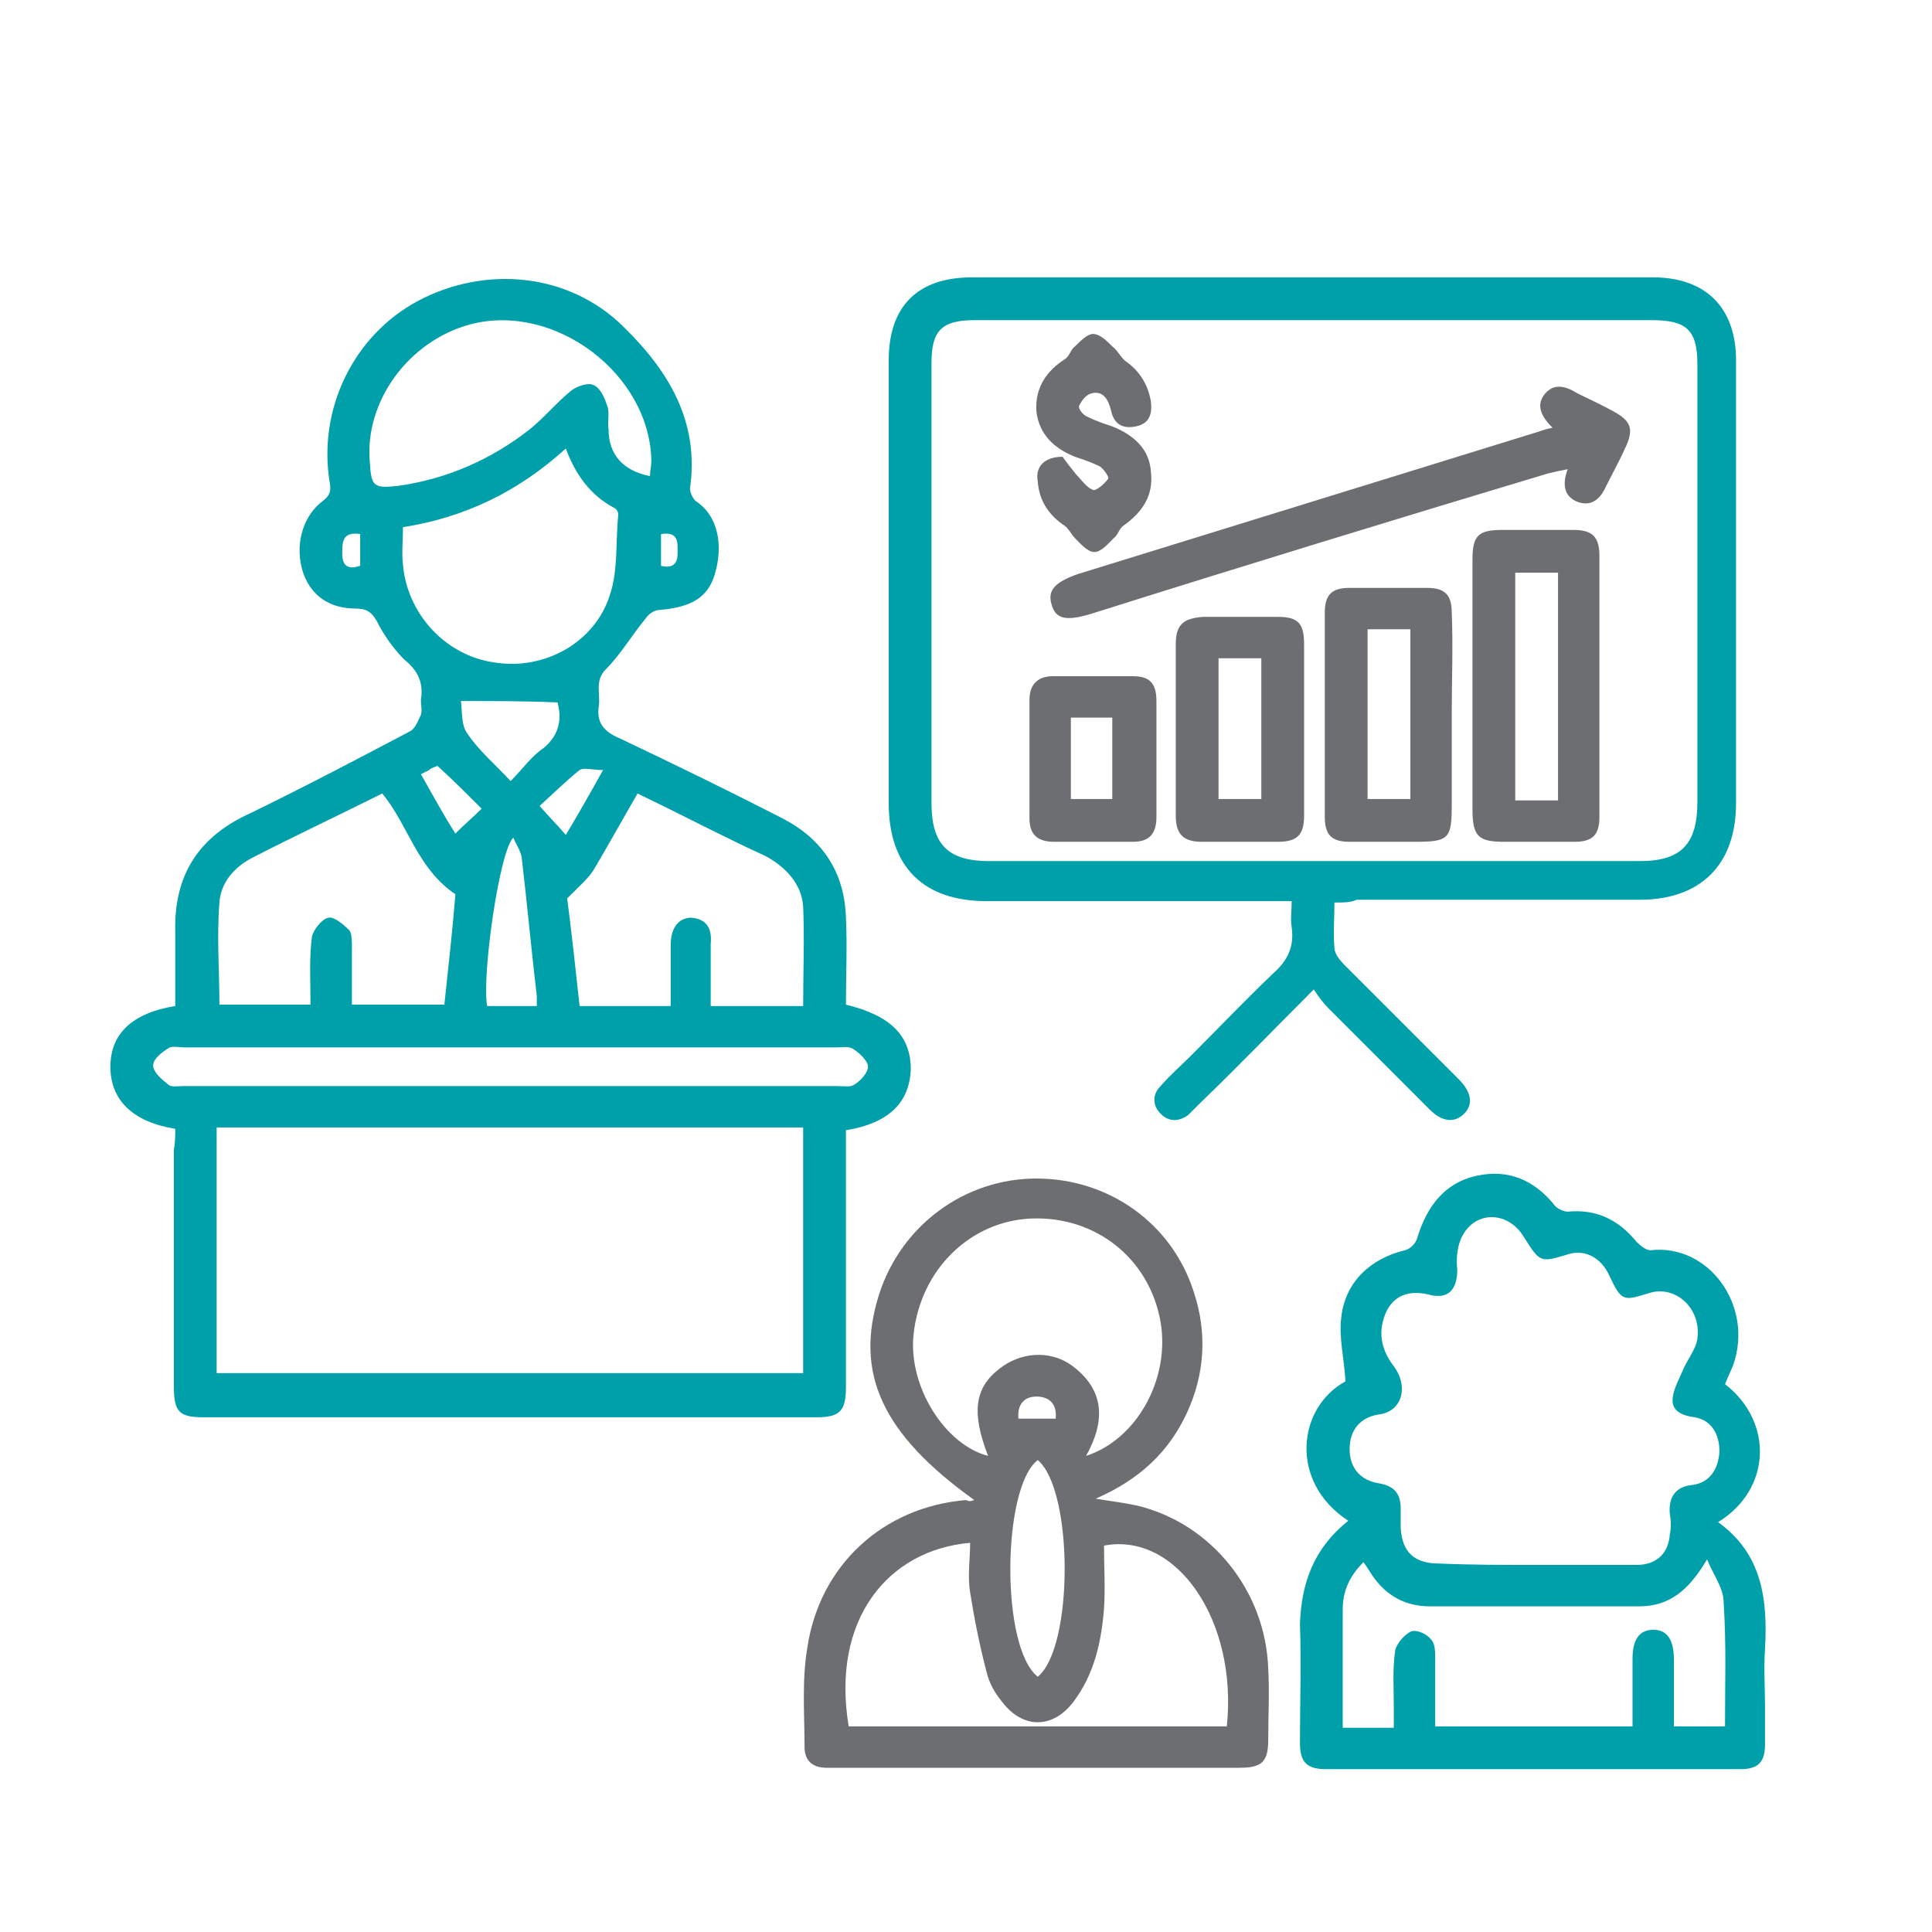
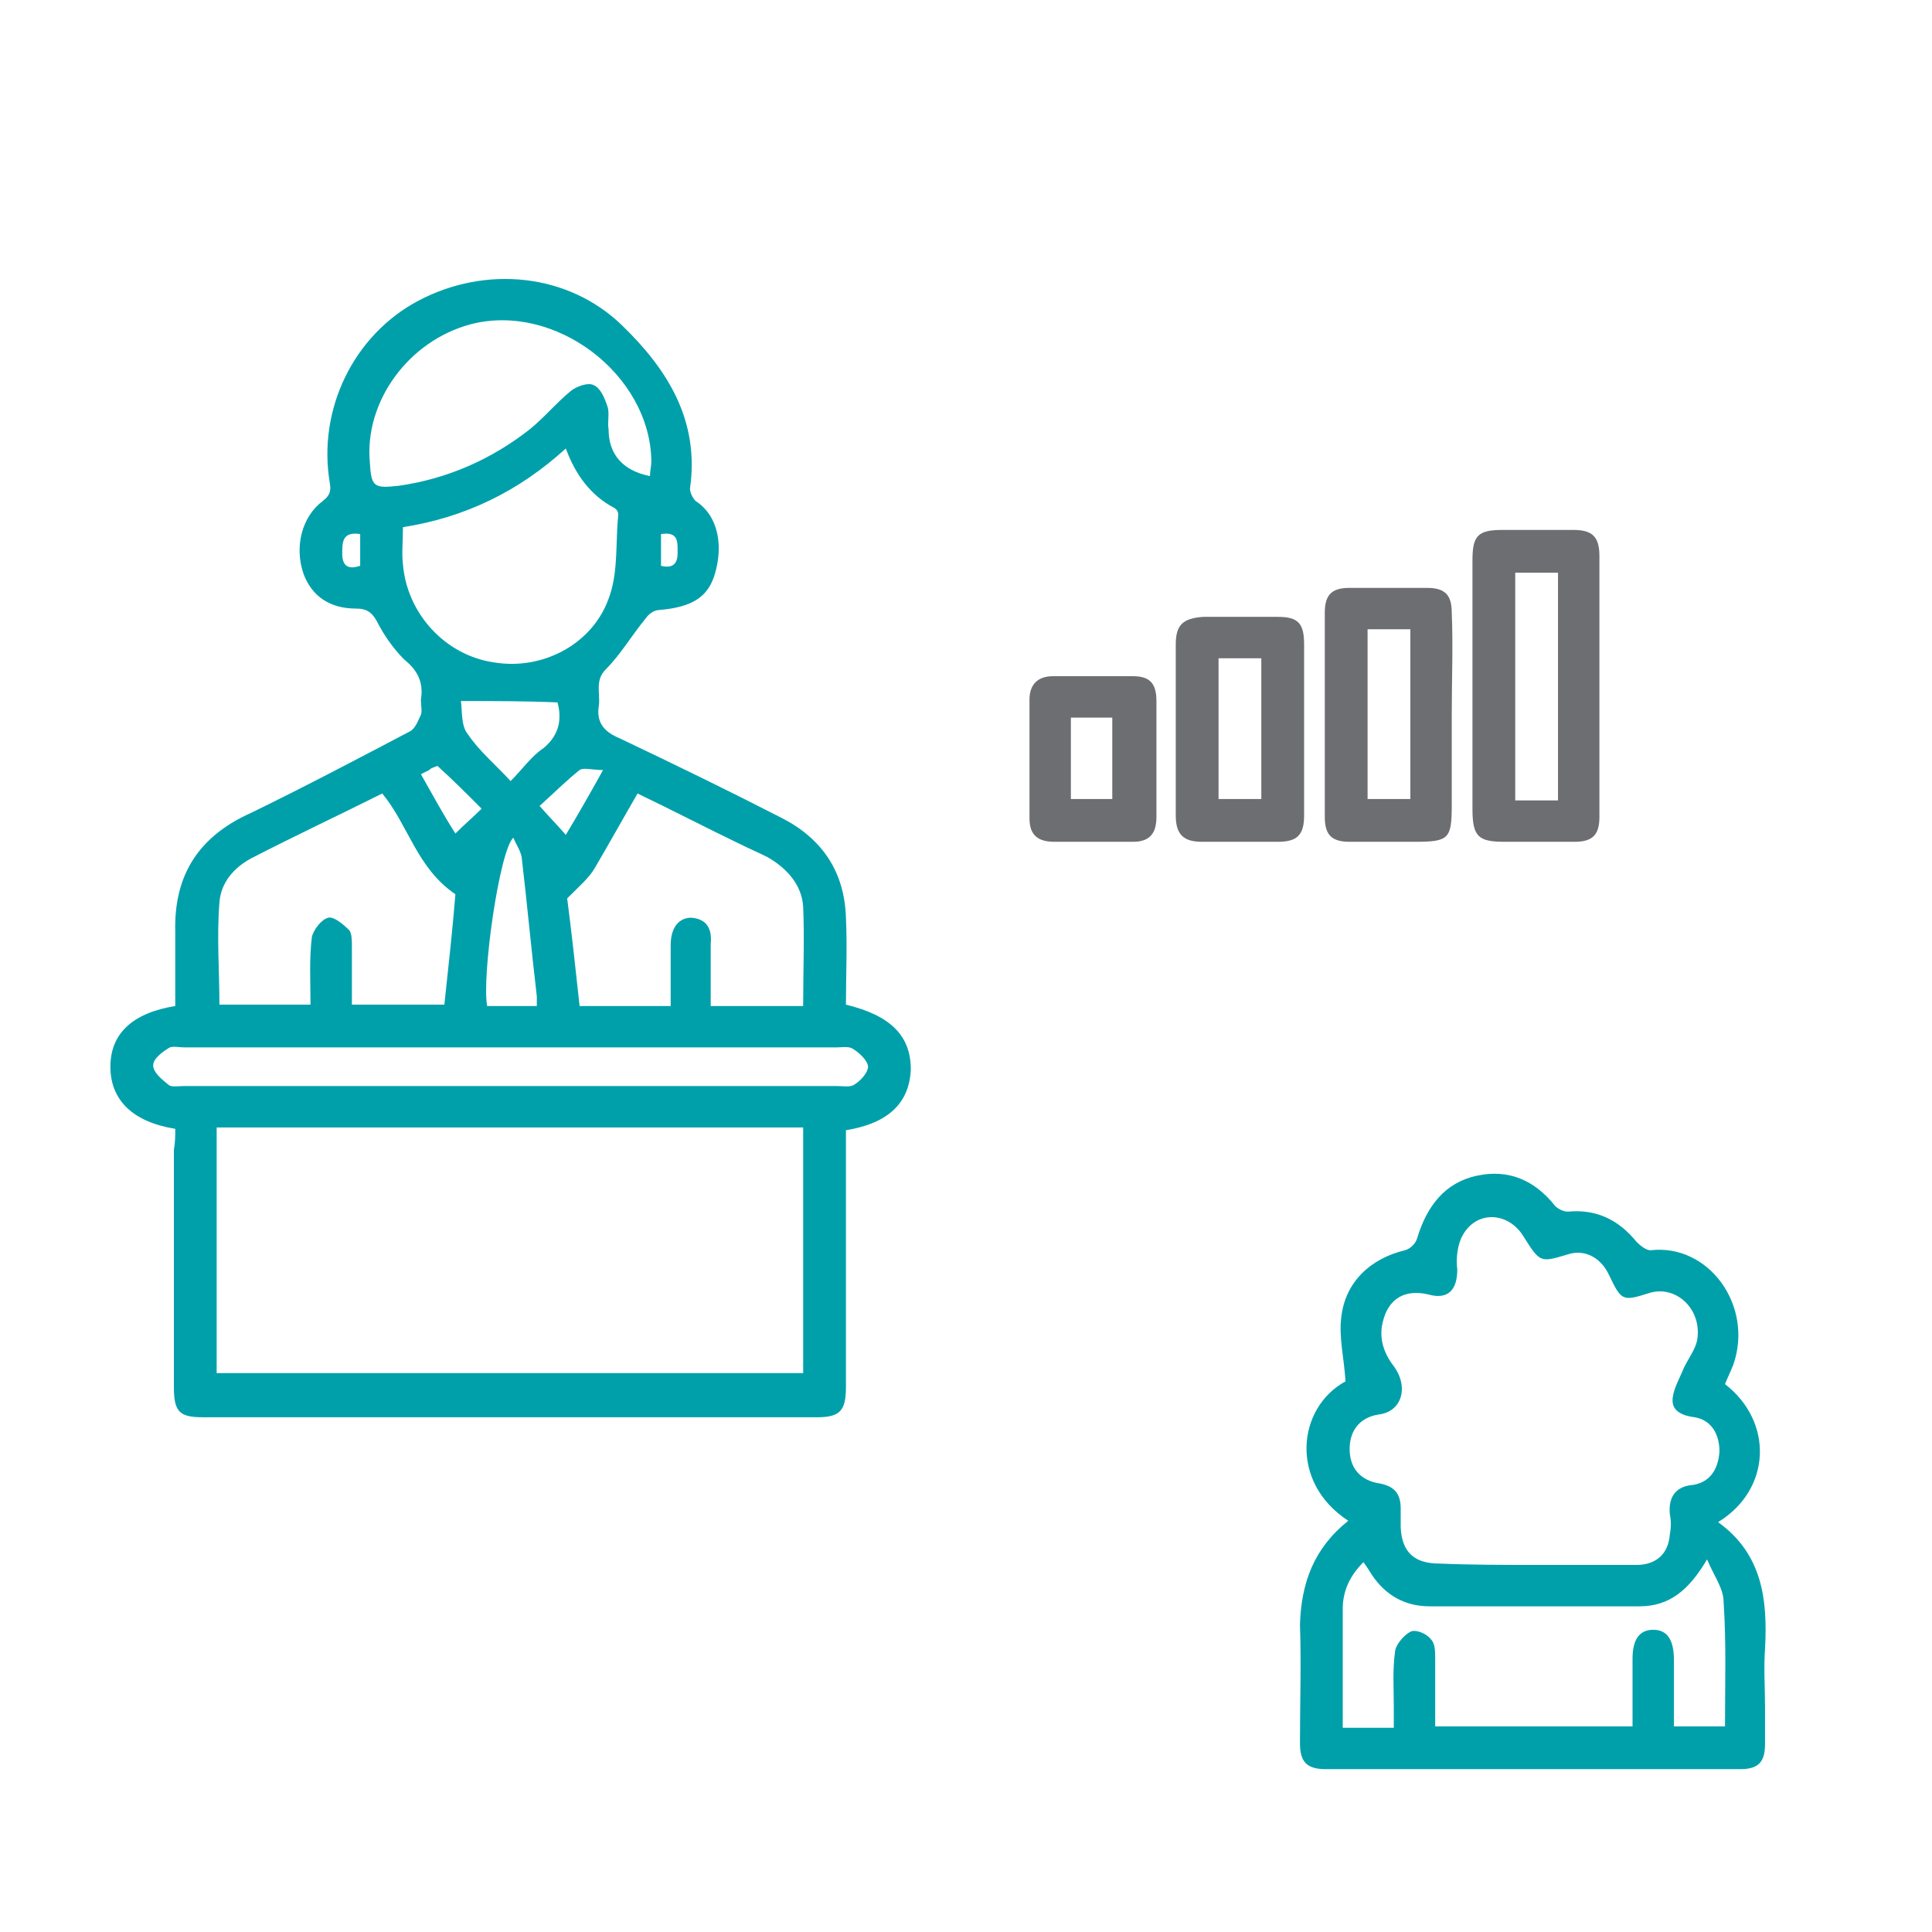
<svg xmlns="http://www.w3.org/2000/svg" version="1.1" id="Layer_1" x="0px" y="0px" viewBox="0 0 140 140" style="enable-background:new 0 0 140 140;" xml:space="preserve">
  <style type="text/css">
	.st0{fill:#00A0AB;}
	.st1{fill:#6D6E71;}
</style>
  <path class="st0" d="M12.7,81.8C9.6,81.3,8,79.7,8,77.3c0-2.4,1.6-3.9,4.7-4.4c0-1.8,0-3.6,0-5.4c-0.1-4.1,1.7-6.9,5.5-8.6  C22.1,57,25.9,55,29.7,53c0.4-0.2,0.6-0.8,0.8-1.2c0.1-0.3,0-0.7,0-1.1c0.2-1.2-0.2-2.1-1.2-2.9c-0.8-0.8-1.5-1.8-2-2.8  c-0.4-0.7-0.8-0.9-1.5-0.9c-1.9,0-3.2-0.9-3.8-2.5c-0.7-2-0.1-4.2,1.4-5.3c0.5-0.4,0.6-0.7,0.5-1.3c-0.9-5.3,1.7-10.7,6.4-13.2  c4.9-2.6,10.9-2,14.8,1.8c3.3,3.2,5.6,6.9,4.9,11.8c0,0.3,0.2,0.7,0.4,0.9c1.7,1.1,2,3.3,1.4,5.3c-0.5,1.7-1.7,2.4-4,2.6  c-0.4,0-0.8,0.3-1,0.6c-1,1.2-1.8,2.6-2.9,3.7c-0.8,0.8-0.4,1.7-0.5,2.6c-0.2,1.2,0.3,1.9,1.5,2.4c4,1.9,7.9,3.8,11.8,5.8  c2.9,1.5,4.5,3.9,4.6,7.2c0.1,2.1,0,4.2,0,6.3c3.3,0.8,4.7,2.3,4.7,4.7c-0.1,2.4-1.6,3.9-4.7,4.4c0,0.4,0,0.9,0,1.3  c0,5.8,0,11.5,0,17.3c0,1.7-0.4,2.2-2.1,2.2c-14.8,0-29.6,0-44.5,0c-1.7,0-2.1-0.4-2.1-2.2c0-5.7,0-11.5,0-17.2  C12.7,82.8,12.7,82.3,12.7,81.8z M15.7,99.5c14.3,0,28.4,0,42.5,0c0-6,0-11.9,0-17.8c-14.2,0-28.3,0-42.5,0  C15.7,87.7,15.7,93.6,15.7,99.5z M27.7,57.5c-3.2,1.6-6.4,3.1-9.5,4.7c-1.3,0.7-2.2,1.8-2.3,3.2c-0.2,2.5,0,4.9,0,7.4  c2.2,0,4.3,0,6.6,0c0-1.7-0.1-3.3,0.1-4.9c0.1-0.5,0.7-1.3,1.2-1.4c0.4-0.1,1.1,0.5,1.5,0.9c0.2,0.2,0.2,0.8,0.2,1.2  c0,1.4,0,2.8,0,4.2c2.3,0,4.4,0,6.7,0c0.3-2.8,0.6-5.5,0.8-8C30.2,62.9,29.6,59.8,27.7,57.5z M48.6,72.9c0-1.5,0-3,0-4.4  c0-1.3,0.6-2,1.5-2c1.2,0.1,1.5,0.9,1.4,1.9c0,1.5,0,3,0,4.5c2.3,0,4.5,0,6.7,0c0-2.5,0.1-4.9,0-7.2c-0.1-1.6-1.2-2.8-2.6-3.6  c-0.6-0.3-1.3-0.6-1.9-0.9c-2.5-1.2-5-2.5-7.5-3.7c-1.1,1.9-2.1,3.7-3.1,5.4c-0.4,0.7-1.1,1.3-2,2.2c0.3,2.3,0.6,5,0.9,7.8  C44.2,72.9,46.3,72.9,48.6,72.9z M29.2,38.2c0,1-0.1,1.9,0,2.7c0.3,3.6,3.1,6.6,6.6,7.1c3.6,0.6,7.3-1.4,8.4-4.9  c0.6-1.8,0.4-3.8,0.6-5.8c0-0.2-0.1-0.4-0.3-0.5c-1.7-0.9-2.8-2.4-3.5-4.3C37.6,35.6,33.7,37.5,29.2,38.2z M47.1,34.5  c0-0.4,0.1-0.7,0.1-1.1c-0.1-6.3-7-11.5-13.1-9.9c-4.5,1.2-7.7,5.6-7.3,10c0.1,1.8,0.3,1.9,2.1,1.7c3.5-0.5,6.7-1.9,9.5-4.1  c1.1-0.9,1.9-1.9,3-2.8c0.4-0.3,1.2-0.6,1.6-0.4c0.5,0.2,0.8,0.9,1,1.5c0.2,0.5,0,1.2,0.1,1.7C44.1,32.9,45.1,34.1,47.1,34.5z   M37,75.9c-7.9,0-15.8,0-23.6,0c-0.4,0-0.8-0.1-1.1,0c-0.5,0.3-1.2,0.8-1.2,1.3s0.6,1,1.1,1.4c0.2,0.2,0.7,0.1,1.1,0.1  c15.8,0,31.6,0,47.4,0c0.4,0,0.9,0.1,1.2-0.1c0.5-0.3,1-0.9,1-1.3s-0.6-1-1.1-1.3c-0.3-0.2-0.8-0.1-1.2-0.1  C52.8,75.9,44.9,75.9,37,75.9z M37.2,60.7c-1,0.9-2.3,10-1.9,12.2c1.2,0,2.4,0,3.6,0c0-0.3,0-0.5,0-0.7c-0.4-3.4-0.7-6.7-1.1-10.1  C37.7,61.6,37.4,61.2,37.2,60.7z M33.4,50.8c0.1,0.7,0,1.8,0.5,2.4c0.8,1.2,2,2.2,3.1,3.4c0.9-0.9,1.5-1.8,2.4-2.4  c1.2-1,1.3-2.2,1-3.3C38.1,50.8,35.9,50.8,33.4,50.8z M30.5,56.1c0.8,1.4,1.6,2.9,2.5,4.3c0.7-0.7,1.3-1.2,1.9-1.8  c-1.1-1.1-2.1-2.1-3.2-3.1c-0.2,0.1-0.4,0.1-0.6,0.3C30.9,55.9,30.7,56,30.5,56.1z M43.7,55.8c-0.8,0-1.4-0.2-1.7,0  c-1,0.8-1.9,1.7-2.9,2.6c0.7,0.8,1.3,1.4,1.9,2.1C41.9,59,42.7,57.6,43.7,55.8z M26.1,38.7c-1.3-0.2-1.3,0.6-1.3,1.4  c0,0.9,0.4,1.2,1.3,0.9C26.1,40.2,26.1,39.5,26.1,38.7z M47.9,41c0.8,0.2,1.2-0.1,1.2-0.9c0-0.8,0.1-1.6-1.2-1.4  C47.9,39.5,47.9,40.2,47.9,41z" />
-   <path class="st0" d="M96.7,65.4c0,1.2-0.1,2.2,0,3.3c0,0.4,0.4,0.9,0.7,1.2c2.6,2.6,5.2,5.2,7.8,7.8c0.2,0.2,0.4,0.4,0.5,0.5  c0.9,0.9,1.1,1.8,0.4,2.5s-1.6,0.6-2.5-0.3c-2.4-2.4-4.9-4.9-7.3-7.3c-0.4-0.4-0.7-0.8-1.1-1.4c-2.9,2.9-5.5,5.6-8.2,8.2  c-0.3,0.3-0.6,0.6-0.9,0.9c-0.7,0.5-1.4,0.5-2-0.1s-0.6-1.4,0-2c0.7-0.8,1.5-1.5,2.3-2.3c2-2,3.9-4,5.9-5.9c1-0.9,1.5-1.9,1.3-3.3  c-0.1-0.6,0-1.1,0-1.9c-0.6,0-1.1,0-1.6,0c-6.8,0-13.7,0-20.5,0c-4.6,0-7.1-2.5-7.1-7.1c0-10.7,0-21.4,0-32.1c0-3.9,2.1-6,6-6  c16.5,0,33,0,49.4,0c3.8,0,6,2.2,6,6c0,10.7,0,21.4,0,32.1c0,4.5-2.6,7-7,7c-6.8,0-13.7,0-20.5,0C97.9,65.4,97.4,65.4,96.7,65.4z   M95.4,23.2c-8.3,0-16.5,0-24.8,0c-2.4,0-3.1,0.8-3.1,3.1c0,10.6,0,21.2,0,31.9c0,3,1.2,4.2,4.2,4.2c15.7,0,31.4,0,47.1,0  c3,0,4.2-1.2,4.2-4.3c0-10.6,0-21.2,0-31.7c0-2.5-0.8-3.2-3.3-3.2C111.6,23.2,103.5,23.2,95.4,23.2z" />
-   <path class="st1" d="M70.6,108.7c-6.7-4.8-8.7-9.2-6.9-14.9c1.6-5,6.2-8.4,11.4-8.4c5.2,0,9.8,3.2,11.4,8.2c1,3,0.8,6-0.5,8.8  s-3.4,4.8-6.6,6.2c1.2,0.2,2.1,0.3,3,0.5c5.4,1.3,9.3,6.2,9.5,11.8c0.1,1.7,0,3.5,0,5.2c0,1.6-0.5,2-2.1,2c-9,0-18,0-27,0  c-1,0-1.9,0-2.9,0s-1.6-0.5-1.6-1.5c0-2.4-0.2-4.8,0.2-7.2c0.9-6,5.5-10.2,11.5-10.7C70.2,108.8,70.3,108.8,70.6,108.7z M88.9,125.1  c0.8-7.6-3.6-14.1-8.9-13.1c0,1.5,0.1,3,0,4.6c-0.2,2.4-0.7,4.7-2.2,6.7s-3.7,2-5.2,0c-0.5-0.6-0.9-1.3-1.1-2.1  c-0.5-1.9-0.9-3.9-1.2-5.8c-0.2-1.2,0-2.4,0-3.6c-5.9,0.5-10.1,5.5-8.8,13.3C70.6,125.1,79.7,125.1,88.9,125.1z M71.6,105.5  c-1.2-3.1-1-4.9,0.8-6.3c1.5-1.2,3.6-1.4,5.2-0.3c2.5,1.8,2.5,4.1,1.1,6.6c3.7-1.2,6.1-5.6,5.4-9.7c-0.8-4.6-4.7-7.7-9.4-7.5  c-4.4,0.2-8,3.7-8.5,8.4C65.8,100.5,68.5,104.7,71.6,105.5z M75.2,105.8c-2.6,2-2.7,13.6,0,15.7C77.8,119.4,77.8,108,75.2,105.8z   M73.8,102.8c1,0,1.8,0,2.7,0c0.1-1-0.4-1.6-1.4-1.6C74.2,101.2,73.7,101.8,73.8,102.8z" />
  <path class="st0" d="M97.7,110.2c-4.3-2.8-3.7-8.2-0.2-10.1c-0.1-1.7-0.5-3.2-0.3-4.7c0.3-2.5,2.1-4.2,4.6-4.8  c0.4-0.1,0.8-0.5,0.9-0.9c0.7-2.3,2-4,4.3-4.5s4.2,0.3,5.7,2.2c0.2,0.2,0.6,0.4,0.9,0.4c2.1-0.2,3.7,0.6,5,2.2  c0.3,0.3,0.7,0.6,1,0.6c4.2-0.5,7.5,4,6,8.3c-0.2,0.5-0.4,0.9-0.6,1.4c3.5,2.7,3.4,7.6-0.5,10c3.2,2.3,3.6,5.6,3.4,9.2  c-0.1,1.4,0,2.8,0,4.2c0,0.9,0,1.8,0,2.7c0,1.3-0.5,1.8-1.8,1.8c-10,0-20,0-30,0c-1.4,0-1.9-0.5-1.9-1.9c0-2.9,0.1-5.7,0-8.6  C94.3,114.7,95.2,112.2,97.7,110.2z M111.3,113.4c2.4,0,4.9,0,7.3,0c1.4,0,2.3-0.8,2.4-2.2c0.1-0.5,0.1-1,0-1.5  c-0.1-1.2,0.4-2,1.7-2.1c1.2-0.2,1.8-1.1,1.9-2.4c0-1.3-0.6-2.3-1.8-2.5c-0.8-0.1-1.6-0.4-1.6-1.2c0-0.7,0.4-1.4,0.7-2.1  c0.3-0.8,1-1.6,1.1-2.4c0.3-2.2-1.6-3.9-3.5-3.3s-2,0.6-2.9-1.3c-0.6-1.3-1.8-1.9-3-1.5c-2,0.6-2,0.6-3.2-1.3  c-1.1-1.8-3.4-1.9-4.4-0.1c-0.4,0.7-0.5,1.7-0.4,2.5c0,1.5-0.7,2.2-2.1,1.8c-1.7-0.4-2.9,0.3-3.3,2c-0.3,1.2,0.1,2.3,0.8,3.2  c1.1,1.5,0.6,3.3-1.1,3.5c-1.3,0.2-2.1,1.1-2.1,2.5s0.8,2.3,2.2,2.5c1,0.2,1.5,0.7,1.5,1.8c0,0.5,0,0.9,0,1.4c0.1,1.8,1,2.6,2.8,2.6  C106.6,113.4,108.9,113.4,111.3,113.4z M121.3,125.1c1.3,0,2.5,0,3.7,0c0-3.1,0.1-6-0.1-9c0-1-0.7-1.9-1.2-3.1  c-1.3,2.2-2.7,3.4-4.9,3.4c-5.1,0-10.1,0-15.2,0c-1.8,0-3.2-0.8-4.2-2.3c-0.2-0.3-0.3-0.5-0.6-0.9c-1,1-1.5,2.1-1.5,3.4  c0,1.9,0,3.7,0,5.6c0,1,0,2,0,3c1.3,0,2.4,0,3.7,0c0-0.6,0-1,0-1.5c0-1.4-0.1-2.7,0.1-4.1c0.1-0.5,0.7-1.2,1.2-1.4  c0.4-0.1,1.1,0.2,1.4,0.6c0.3,0.3,0.3,0.9,0.3,1.4c0,1.6,0,3.3,0,4.9c4.9,0,9.6,0,14.3,0c0-1.7,0-3.3,0-4.9c0-1.4,0.5-2.1,1.5-2.1  s1.5,0.7,1.5,2.2C121.3,121.8,121.3,123.4,121.3,125.1z" />
  <path class="st1" d="M106.7,49.7c0-3,0-6.1,0-9.1c0-1.8,0.4-2.2,2.2-2.2c1.7,0,3.4,0,5.1,0c1.4,0,1.9,0.5,1.9,1.9  c0,6.3,0,12.6,0,18.9c0,1.3-0.5,1.8-1.8,1.8c-1.7,0-3.4,0-5.1,0c-1.9,0-2.3-0.4-2.3-2.4C106.7,55.6,106.7,52.7,106.7,49.7z   M112.9,58c0-5.6,0-11,0-16.5c-1.1,0-2,0-3.1,0c0,5.5,0,11,0,16.5C110.9,58,111.8,58,112.9,58z" />
-   <path class="st1" d="M112.5,31c-0.8-0.8-1.2-1.6-0.6-2.4c0.7-0.9,1.6-0.6,2.4-0.1c0.8,0.4,1.7,0.8,2.6,1.3c1.3,0.7,1.5,1.3,0.9,2.6  c-0.4,0.9-0.9,1.8-1.4,2.8c-0.4,0.9-1,1.5-2,1.2c-1.1-0.4-1.2-1.3-0.8-2.4c-0.5,0.1-1,0.2-1.4,0.3c-11,3.3-22.1,6.7-33.2,10.2  c-1.7,0.5-2.5,0.4-2.8-0.7c-0.3-1,0.2-1.6,1.9-2.2c11-3.4,22-6.8,33-10.2C111.5,31.3,111.9,31.1,112.5,31z" />
  <path class="st1" d="M105.2,51.8c0,2.2,0,4.3,0,6.5c0,2.5-0.2,2.7-2.7,2.7c-1.6,0-3.1,0-4.7,0c-1.3,0-1.8-0.5-1.8-1.8  c0-4.9,0-9.9,0-14.8c0-1.3,0.5-1.8,1.8-1.8c1.9,0,3.7,0,5.6,0c1.3,0,1.8,0.5,1.8,1.8C105.3,46.8,105.2,49.3,105.2,51.8z M99.1,57.9  c1.1,0,2.1,0,3.1,0c0-4.1,0-8.2,0-12.3c-1.1,0-2,0-3.1,0C99.1,49.7,99.1,53.8,99.1,57.9z" />
  <path class="st1" d="M94.5,52.9c0,2.1,0,4.1,0,6.2c0,1.4-0.5,1.9-1.9,1.9c-1.8,0-3.7,0-5.5,0c-1.3,0-1.9-0.5-1.9-1.9  c0-4.1,0-8.3,0-12.4c0-1.4,0.5-1.9,2-2c1.8,0,3.6,0,5.4,0c1.5,0,1.9,0.5,1.9,2C94.5,48.7,94.5,50.8,94.5,52.9z M91.4,57.9  c0-3.5,0-6.8,0-10.2c-1.1,0-2.1,0-3.1,0c0,3.5,0,6.8,0,10.2C89.4,57.9,90.3,57.9,91.4,57.9z" />
  <path class="st1" d="M83.8,55c0,1.4,0,2.8,0,4.2c0,1.2-0.5,1.8-1.7,1.8c-1.9,0-3.8,0-5.7,0c-1.2,0-1.8-0.5-1.8-1.7  c0-2.9,0-5.7,0-8.6c0-1.1,0.6-1.7,1.7-1.7c1.9,0,3.9,0,5.8,0c1.2,0,1.7,0.5,1.7,1.8C83.8,52.2,83.8,53.6,83.8,55z M77.6,52  c0,2.1,0,4,0,5.9c1.1,0,2.1,0,3,0c0-2,0-4,0-5.9C79.6,52,78.7,52,77.6,52z" />
-   <path class="st1" d="M77,33.1c0.2,0.3,0.6,0.8,1,1.3c0.4,0.4,0.7,0.9,1.2,1.1c0.2,0.1,0.8-0.4,1.1-0.8c0.1-0.1-0.3-0.7-0.6-0.9  c-0.6-0.3-1.2-0.5-1.8-0.7c-1.5-0.6-2.6-1.6-2.8-3.3c-0.1-1.7,0.7-2.9,2.1-3.8c0.3-0.2,0.4-0.7,0.7-0.9c0.4-0.4,0.9-0.9,1.3-0.9  c0.5,0,1,0.5,1.4,0.9c0.4,0.3,0.6,0.8,1,1.1c1,0.7,1.6,1.7,1.8,2.9c0.1,0.9-0.1,1.6-1.1,1.8c-1,0.2-1.6-0.2-1.8-1.2  c-0.2-0.8-0.6-1.4-1.4-1.2c-0.4,0.1-0.7,0.5-0.9,0.9c-0.1,0.2,0.3,0.7,0.6,0.8c0.6,0.3,1.2,0.5,1.8,0.7c1.5,0.6,2.7,1.6,2.8,3.3  c0.2,1.7-0.6,2.9-2,3.9c-0.3,0.2-0.4,0.7-0.7,0.9c-0.4,0.4-0.9,1-1.4,1s-1-0.6-1.4-1c-0.3-0.3-0.5-0.8-0.9-1  c-1.1-0.8-1.7-1.8-1.8-3.1C75,33.8,75.7,33.1,77,33.1z" />
</svg>